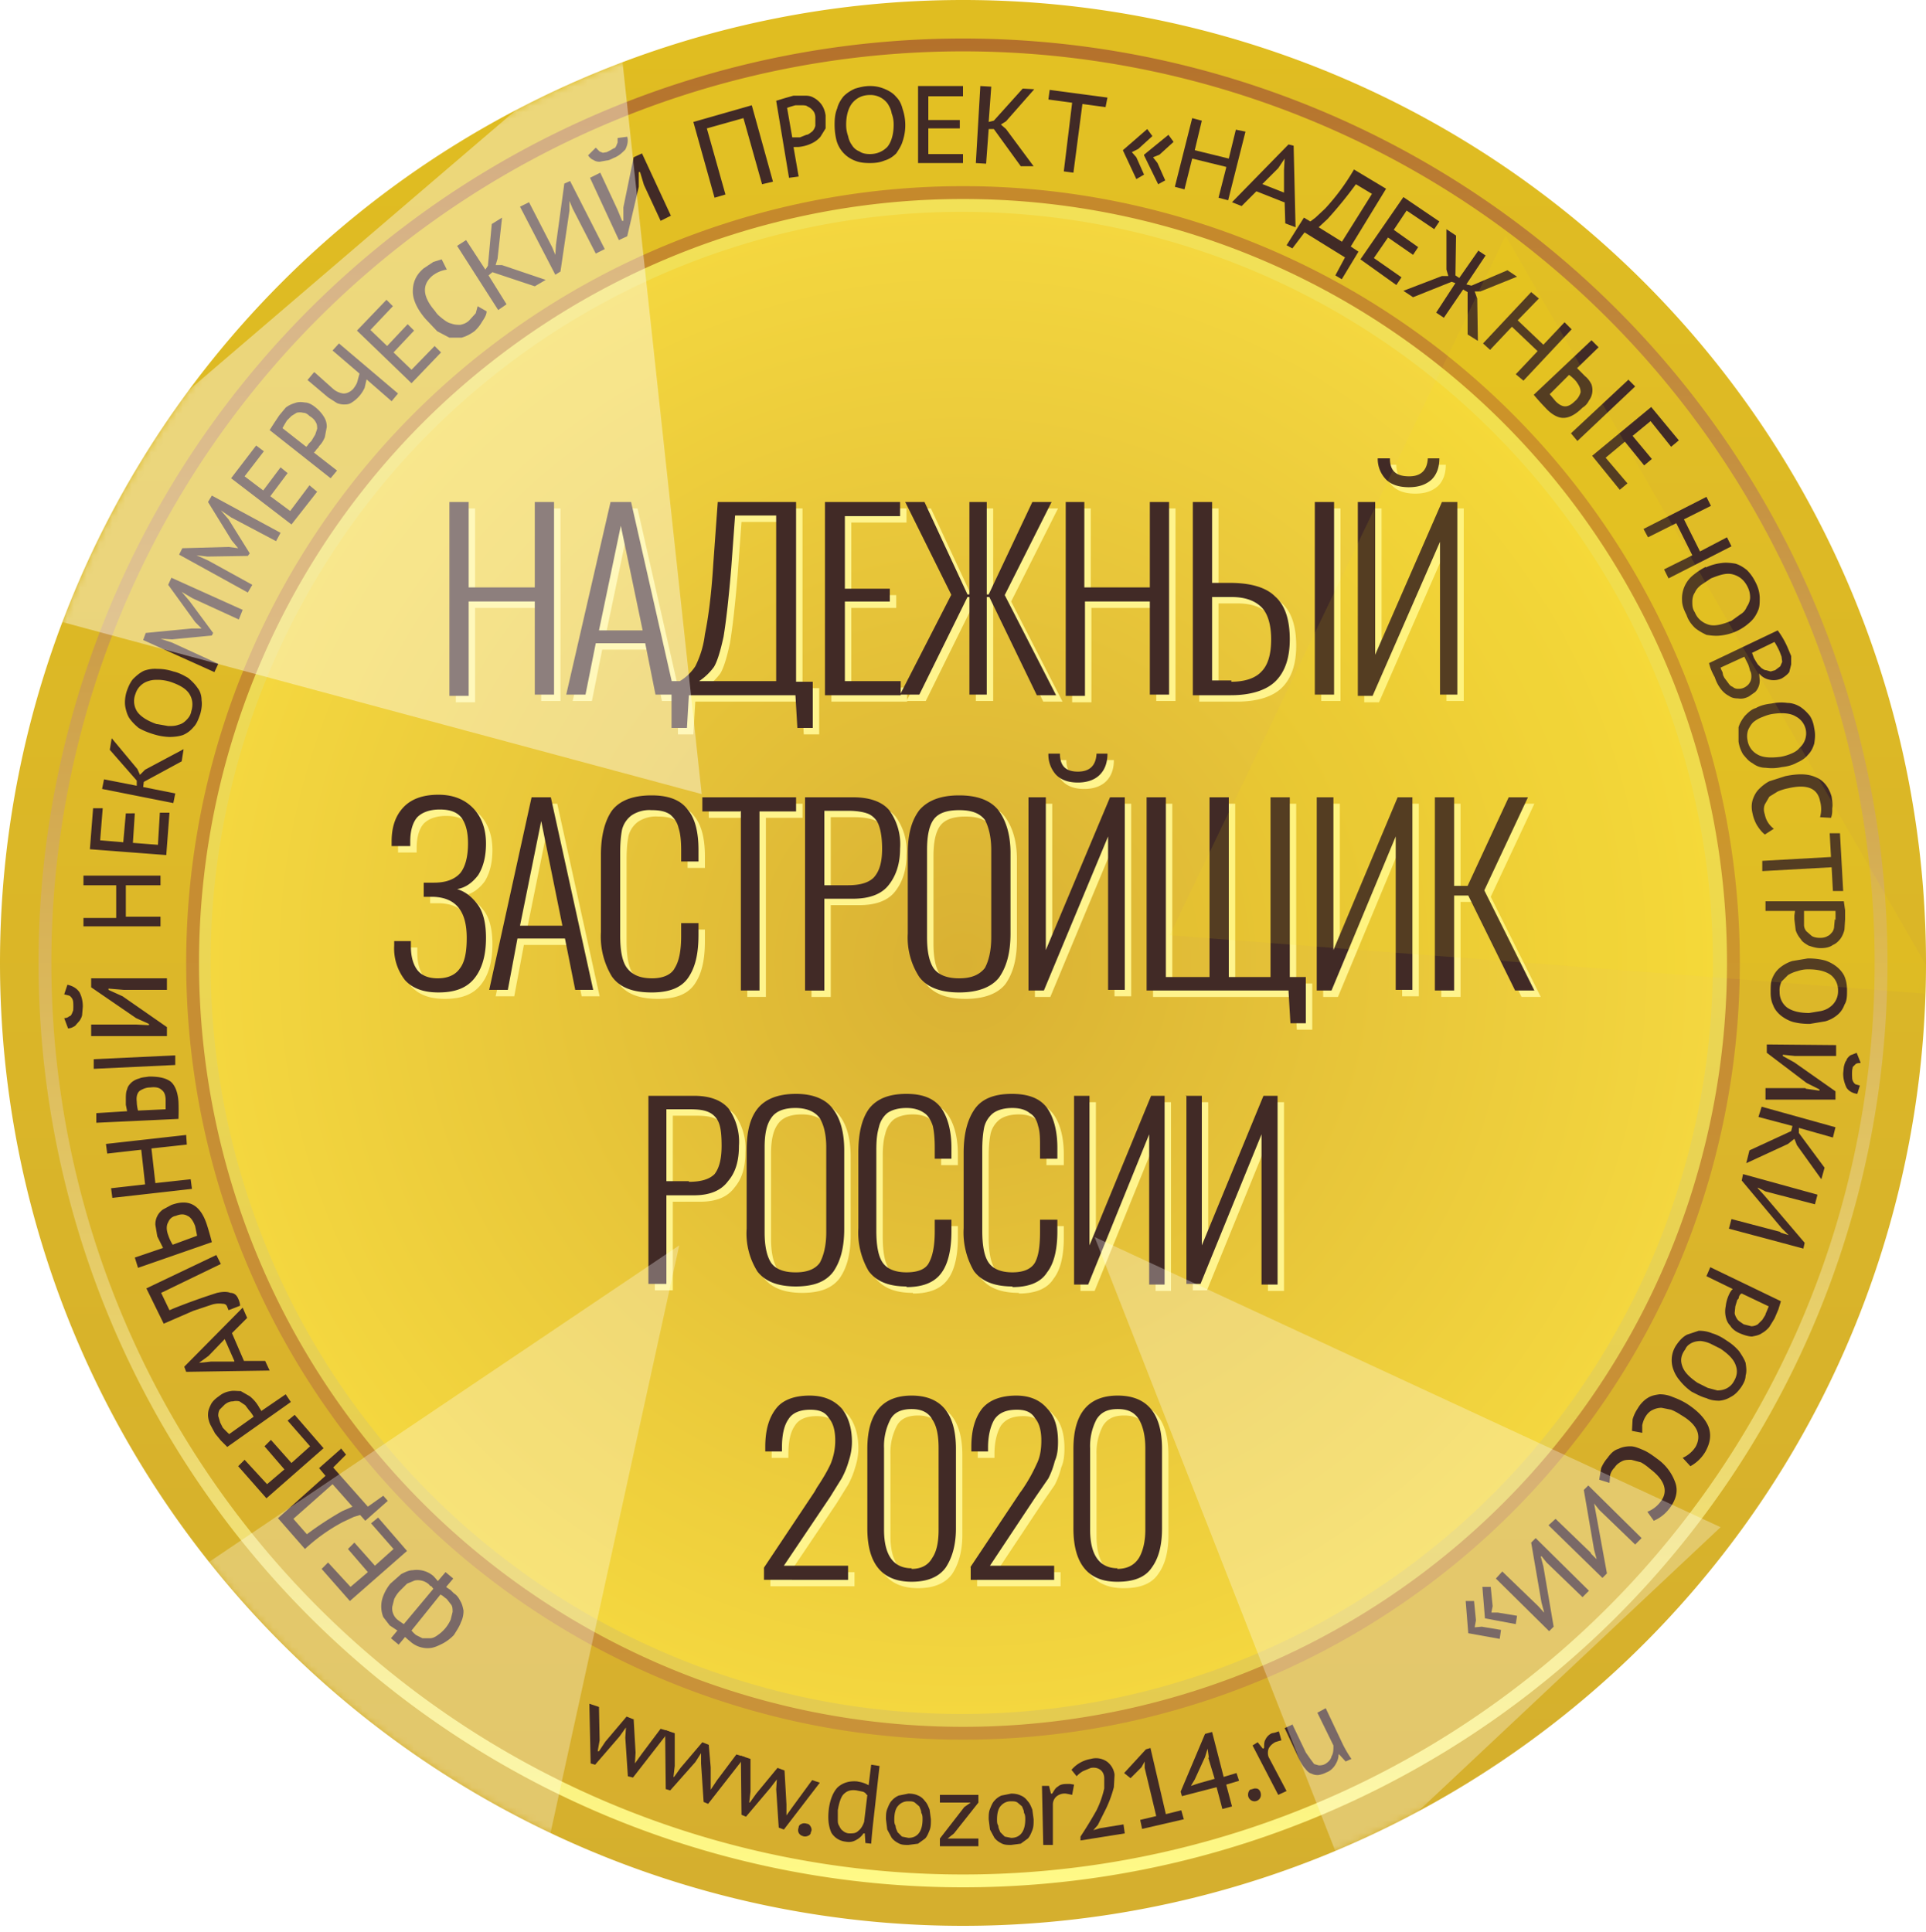
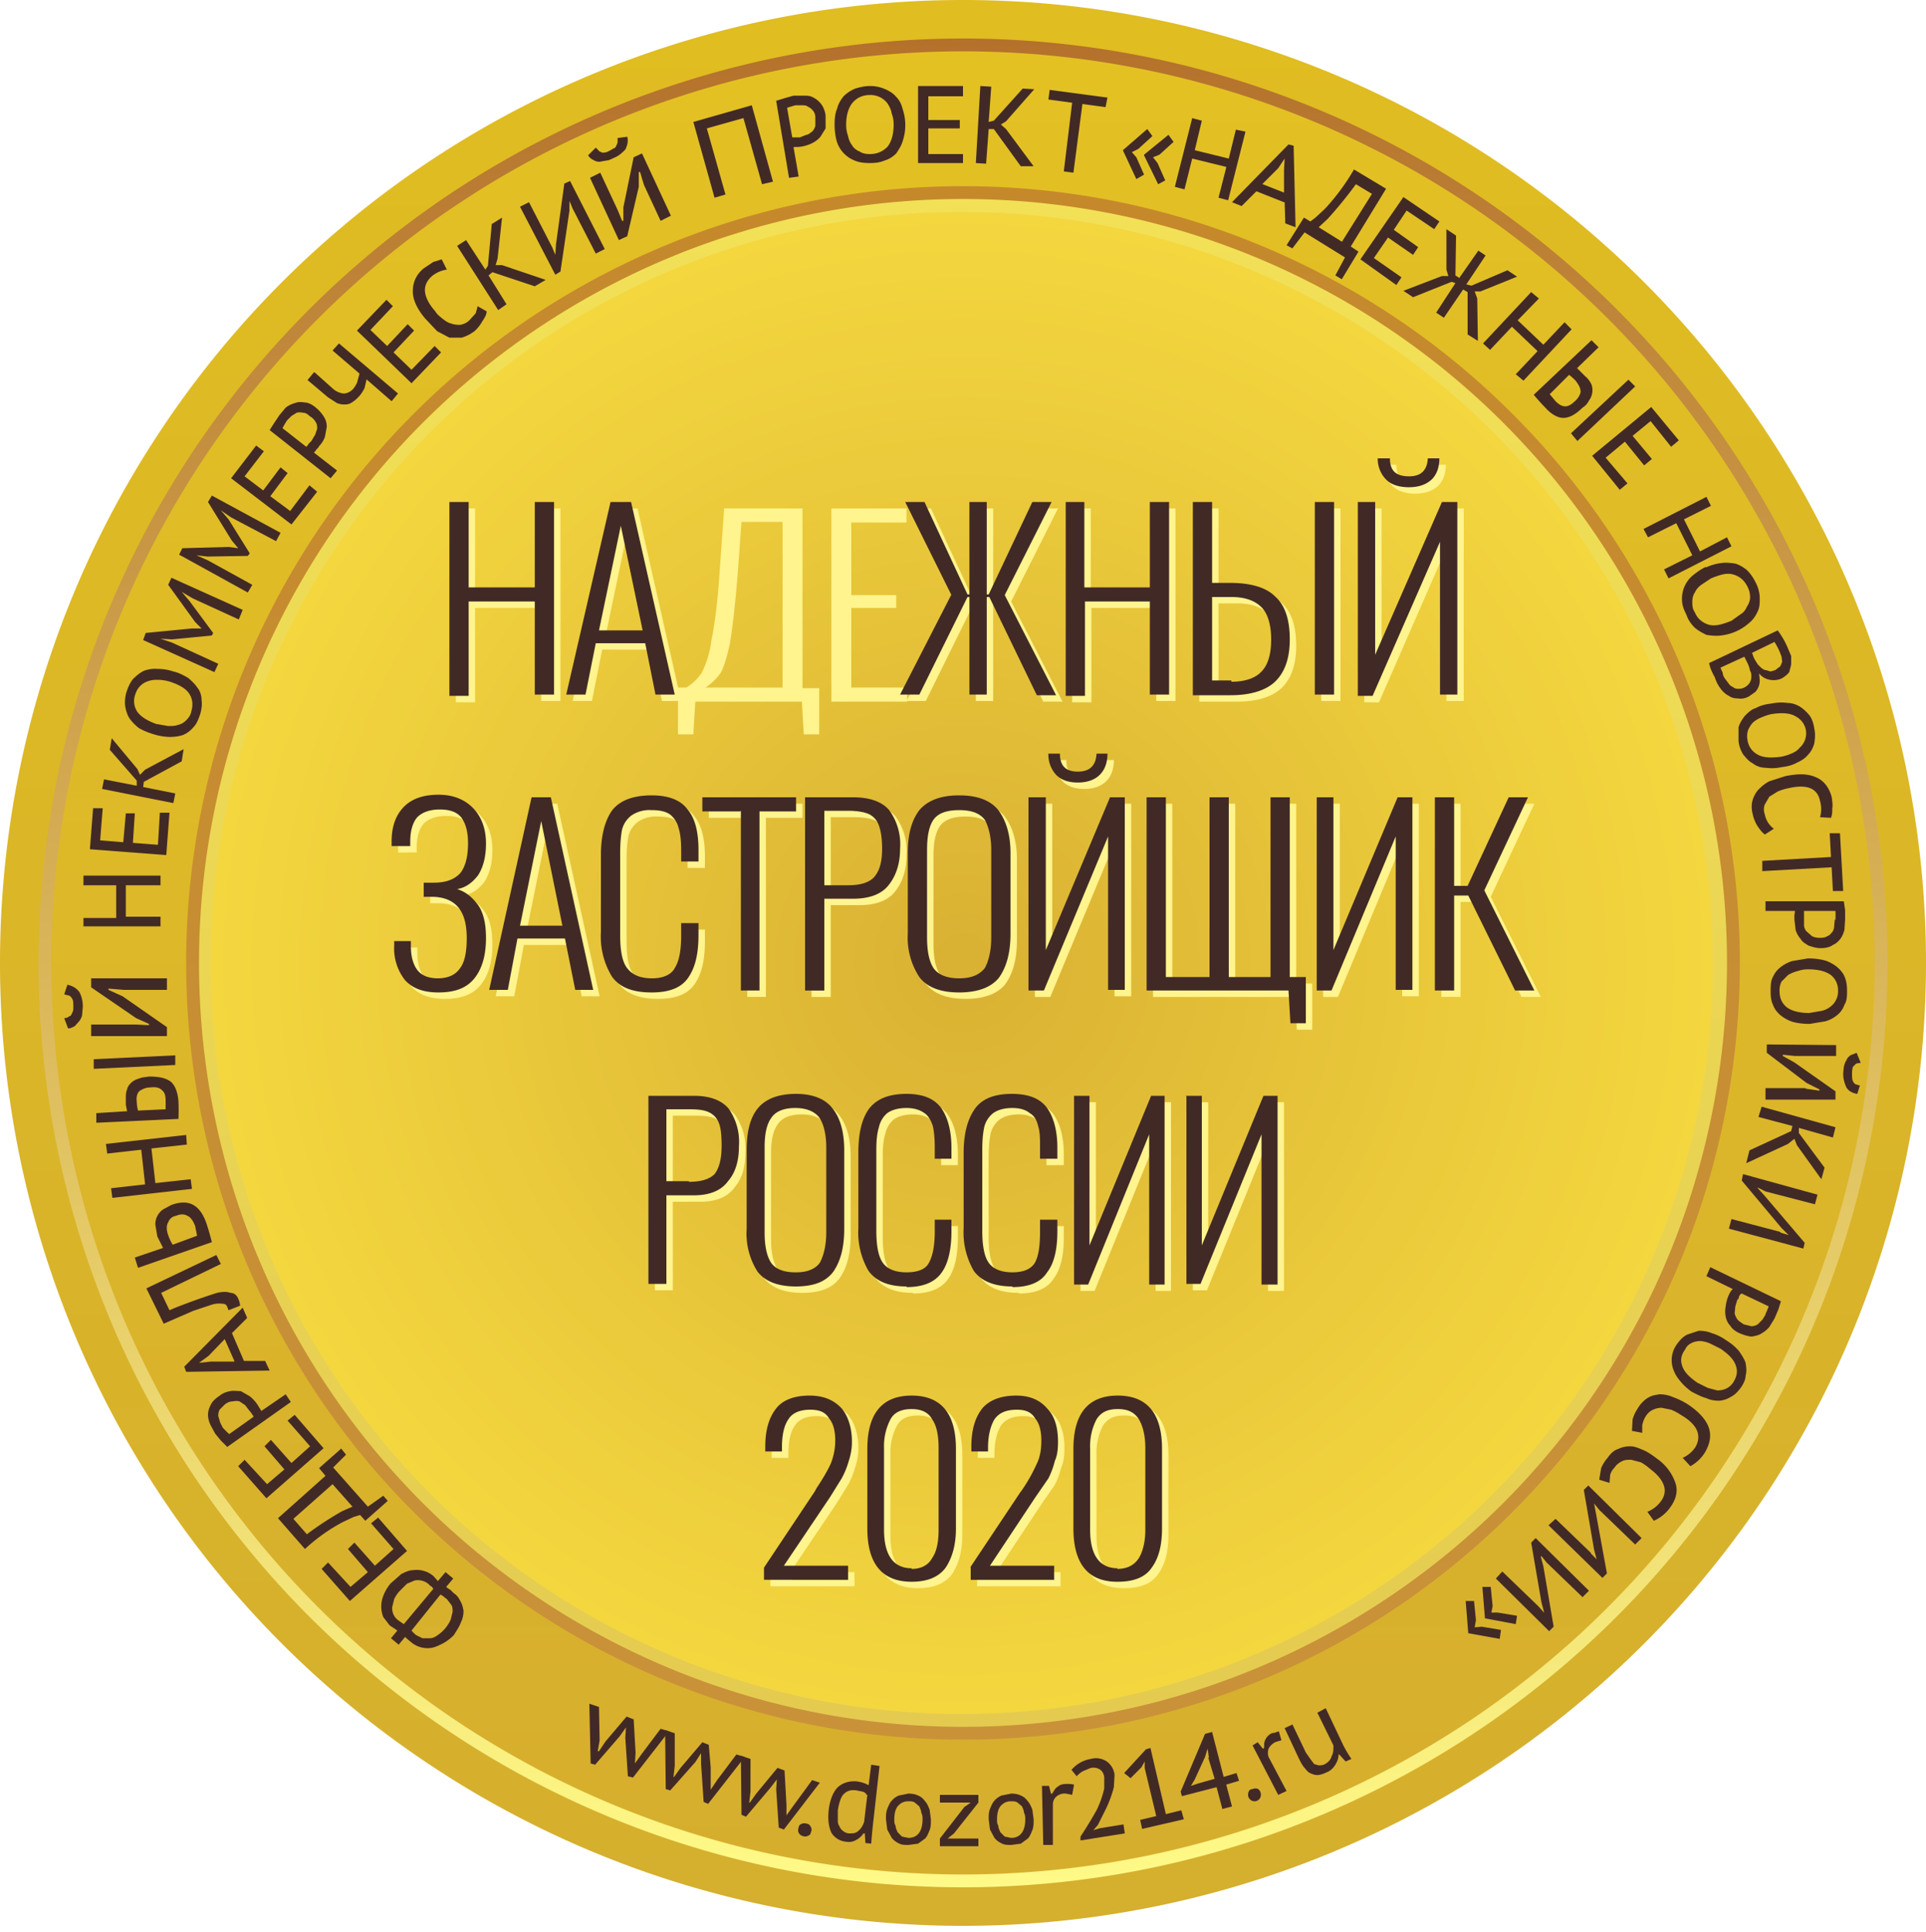
<svg xmlns="http://www.w3.org/2000/svg" viewBox="0 0 300 301" fill="none">
  <path d="M300 150a150 150 0 11-300 0 150 150 0 01300 0z" fill="url(#paint0_linear)" />
  <path d="M294 150a144 144 0 11-288 0 144 144 0 01288 0z" fill="url(#paint1_linear)" />
  <path d="M292 150a142 142 0 11-284 0 142 142 0 01284 0z" fill="url(#paint2_linear)" />
  <path d="M271 150a121 121 0 11-242 0 121 121 0 01242 0z" fill="url(#paint3_linear)" />
  <path d="M269 150a119 119 0 11-238 0 119 119 0 01238 0z" fill="url(#paint4_linear)" />
  <path d="M266.8 150a117 117 0 11-234 0 117 117 0 01234 0z" fill="url(#paint5_radial)" />
  <path d="M71 79.2h3v13.3h10.3V79.2h3v30h-3V94.7H74v14.7H71V79.2zM96 79.2h3.3l6.8 30h-3l-1.6-8h-7.7l-1.6 8h-3l6.9-30zm5.1 20l-3.4-16.3-3.4 16.3h6.8z" fill="#FFF48D" />
  <path d="M105.6 107.1h1.3c1-.6 1.8-1.4 2.4-2.3a15 15 0 001.5-5c.5-2.4 1-6 1.3-10.9l.7-9.7H125v28h2.6v7.2h-2.4l-.3-5.1h-16.6l-.3 5.1h-2.4v-7.3zm16.3 0V81.3h-6.4l-.6 8.2c-.4 4.8-.8 8.3-1.2 10.7-.5 2.3-1 3.9-1.5 4.7a9 9 0 01-2.3 2.2h12zM129.5 79.2h11.7v2.2h-8.6v11.3h7v2h-7v12.4h8.7v2.2h-11.8V79.2z" fill="#FFF48D" />
  <path d="M149.2 93.7L142 79.2h3l6.7 14.4h.3V79.2h2.7v14.4h.3l6.8-14.4h3l-7.3 14.5 8 15.6h-3L155.1 94h-.4v15.2H152V94h-.3l-7.5 15.2h-3l8-15.6zM166.9 79.2h3v13.3h10.2V79.2h3v30h-3V94.7H170v14.7h-3V79.2zM186.8 79.2h3v12.6h2.8c3.2 0 5.6.7 7 2.1 1.6 1.4 2.3 3.7 2.3 6.7 0 2.8-.7 5-2.2 6.5-1.4 1.4-3.8 2.2-7 2.2h-5.9V79.2zm19 0h3v30h-3v-30zm-13 28c2.2 0 3.8-.6 4.7-1.6 1-1 1.5-2.7 1.5-5 0-2.2-.5-4-1.5-5S195 94 192.8 94h-3V107h3zM212.5 79.2h2.7V103l10.4-23.8h2.4v30h-2.7V85.4l-10.5 24h-2.3V79.2zm8-2.3c-1.6 0-2.8-.4-3.6-1.2a4.6 4.6 0 01-1.3-3.3h1.9c0 2 1 2.8 3 2.8 1.8 0 2.8-.9 2.9-2.8h1.8c0 1.4-.4 2.5-1.2 3.3-.9.8-2 1.2-3.6 1.2zM69.3 155.6c-2.3 0-4-.6-5.2-1.9a8 8 0 01-1.7-5.4v-.7H65v.8c0 1.7.4 2.9 1 3.7.7.9 1.8 1.3 3.2 1.3 1.5 0 2.7-.5 3.4-1.5.8-1 1.1-2.6 1.1-4.8 0-4.2-1.7-6.3-5.3-6.4H67v-2.2h1.6c2 0 3.3-.6 4.1-1.5.8-1 1.2-2.6 1.2-4.6 0-1.7-.3-3-1-4-.7-.9-1.8-1.3-3.4-1.3-1.5 0-2.7.4-3.5 1.2-.7.8-1.1 2.1-1.1 3.8v.7H62v-.7c0-2.3.6-4 1.8-5.3 1.2-1.3 3-2 5.5-2 2.4 0 4.2.8 5.5 2.2 1.2 1.3 1.9 3.1 1.9 5.4 0 2-.4 3.6-1.2 4.9-.9 1.2-2 2-3.3 2.2 1.3.4 2.3 1.2 3.2 2.4.9 1.2 1.3 3 1.3 5.2 0 2.7-.6 4.8-1.8 6.3-1.2 1.5-3 2.2-5.6 2.2zM83.8 125.2h3l6.6 30h-2.8l-1.6-8h-7.4l-1.5 8h-2.9l6.6-30zm4.8 20l-3.3-16.3-3.3 16.3h6.6zM102.5 155.6c-3 0-5-.8-6.2-2.5a12 12 0 01-1.7-6.9v-12c0-3 .6-5.3 1.7-6.9 1.2-1.6 3.3-2.4 6.2-2.4 2.6 0 4.5.7 5.6 2.2 1.2 1.4 1.7 3.6 1.7 6.3v1.8h-2.7v-1.7c0-1.4-.1-2.6-.4-3.5-.2-.9-.7-1.6-1.3-2.1-.7-.5-1.6-.7-2.9-.7a5 5 0 00-3.1.8 4 4 0 00-1.5 2.2c-.2 1-.3 2.2-.3 3.7v12.8c0 2.3.3 4 1 5 .8 1.1 2 1.7 4 1.7 1.7 0 3-.6 3.5-1.6.7-1.1 1-2.8 1-5v-2h2.7v1.8c0 3-.5 5.1-1.6 6.7-1.1 1.6-3 2.3-5.7 2.3zM116.3 127.4h-5.9v-2.2H125v2.2h-5.7v27.9h-2.9v-28zM126.4 125.2h7.5c2.6 0 4.5.7 5.6 2a9 9 0 011.7 6c0 2.3-.6 4.2-1.8 5.7-1.1 1.4-3 2.1-5.5 2.1h-4.5v14.3h-3v-30.1zm6.7 13.7c1.9 0 3.2-.4 4-1.2.9-1 1.3-2.4 1.3-4.5 0-1.6-.2-2.8-.5-3.6a3 3 0 00-1.6-1.8c-.7-.3-1.8-.5-3.2-.5h-3.7v11.6h3.7zM150.4 155.6c-2.9 0-5-.8-6.2-2.4a11.2 11.2 0 01-1.8-6.8v-12.5c0-3 .6-5.1 1.8-6.7 1.3-1.5 3.3-2.3 6.2-2.3 2.9 0 4.9.8 6.1 2.3 1.2 1.6 1.9 3.8 1.9 6.7v12.5c0 3-.6 5.2-1.8 6.9-1.2 1.5-3.3 2.3-6.2 2.3zm0-2.2c2 0 3.2-.6 4-1.6.6-1.1 1-2.7 1-4.8v-13.6c0-2-.4-3.6-1-4.7-.8-1-2-1.5-4-1.5s-3.3.5-4 1.5c-.7 1-1 2.6-1 4.7V147c0 2.1.3 3.7 1 4.8.7 1 2 1.6 4 1.6zM161.2 125.2h2.7V149l10-23.8h2.3v30h-2.6v-23.9l-10 24h-2.4v-30.1zm7.7-2.3c-1.5 0-2.6-.4-3.4-1.2a4.7 4.7 0 01-1.2-3.3h1.8c0 2 1 2.8 2.8 2.8 1.8 0 2.8-.9 2.9-2.8h1.7c0 1.4-.4 2.5-1.2 3.3-.8.8-2 1.2-3.4 1.2zM201.8 155.3h-22.2v-30.1h3v28h6.8v-28h3v28h6.5v-28h3v28h2.5v7.2H202l-.3-5.1zM206.1 125.2h2.6V149l10-23.8h2.3v30h-2.6v-23.9l-10 24h-2.3v-30.1zM224.5 125.2h3V139h2.1l6.4-13.8h3l-6.8 14.5 7.8 15.6h-3l-7.3-14.8h-2.2v14.8h-3v-30.1zM102 171.7h7.1c2.5 0 4.3.7 5.4 2a9 9 0 011.6 5.8c0 2.3-.5 4.1-1.7 5.5-1.1 1.5-2.9 2.2-5.3 2.2h-4.3V201H102v-29.4zm6.3 13.4c1.9 0 3.2-.4 4-1.2.7-.9 1.1-2.3 1.1-4.4 0-1.5-.1-2.7-.4-3.5a3 3 0 00-1.5-1.7c-.8-.4-1.8-.5-3.1-.5h-3.6V185h3.5zM125 201.4c-2.9 0-4.8-.8-6-2.3a11.1 11.1 0 01-1.7-6.7v-12.2c0-2.8.5-5 1.7-6.5s3.2-2.3 6-2.3c2.6 0 4.6.8 5.7 2.3 1.2 1.5 1.8 3.7 1.8 6.5v12.2c0 3-.6 5.1-1.7 6.7-1.2 1.6-3.1 2.3-5.9 2.3zm0-2.2c1.7 0 3-.5 3.7-1.5.6-1.1 1-2.7 1-4.7v-13.3c0-2-.4-3.5-1-4.5-.7-1-2-1.6-3.8-1.6-1.8 0-3.1.5-3.8 1.6-.7 1-1 2.5-1 4.5V193c0 2 .3 3.6 1 4.7.7 1 2 1.5 3.8 1.5zM142.2 201.4c-2.8 0-4.7-.8-5.9-2.4a11.9 11.9 0 01-1.6-6.7v-11.7c0-3 .5-5.2 1.6-6.8 1.2-1.6 3.1-2.4 5.9-2.4 2.5 0 4.3.7 5.4 2.2 1 1.4 1.6 3.5 1.6 6.2v1.7h-2.6v-1.7c0-1.4-.1-2.5-.3-3.4-.3-.9-.7-1.6-1.3-2-.7-.5-1.6-.8-2.8-.8-1.3 0-2.3.3-3 .8a4 4 0 00-1.3 2.2c-.3 1-.4 2.1-.4 3.6v12.5c0 2.3.3 4 1 5s2 1.5 3.7 1.5c1.8 0 3-.5 3.5-1.5.6-1.1.9-2.7.9-4.9V191h2.6v1.8c0 2.8-.5 5-1.5 6.4-1.1 1.6-3 2.3-5.5 2.3zM158.7 201.4c-2.8 0-4.8-.8-6-2.4a11.9 11.9 0 01-1.6-6.7v-11.7c0-3 .6-5.2 1.7-6.8 1.1-1.6 3-2.4 5.8-2.4 2.6 0 4.4.7 5.5 2.2 1 1.4 1.6 3.5 1.6 6.2v1.7H163v-1.7c0-1.4 0-2.5-.3-3.4-.2-.9-.6-1.6-1.3-2-.6-.5-1.5-.8-2.7-.8-1.3 0-2.3.3-3 .8a4 4 0 00-1.4 2.2c-.2 1-.3 2.1-.3 3.6v12.5c0 2.3.3 4 1 5s2 1.5 3.7 1.5c1.7 0 2.9-.5 3.5-1.5.6-1.1.8-2.7.8-4.9V191h2.7v1.8c0 2.8-.5 5-1.6 6.4-1 1.6-2.9 2.3-5.4 2.3zM168.2 171.7h2.5V195l9.6-23.3h2.1v29.4H180v-23.4l-9.5 23.4h-2.2v-29.4zM185.7 171.7h2.5V195l9.6-23.3h2.2v29.4h-2.5v-23.4L188 201h-2.2v-29.4zM120 245.2l7.8-11.7a9.2 9.2 0 00.4-.7c1-1.5 1.7-2.7 2.2-3.8.4-1 .7-2.2.7-3.6 0-1.5-.3-2.7-1-3.5-.6-1-1.6-1.3-2.9-1.3-1.6 0-2.8.5-3.4 1.5-.7 1-1 2.5-1 4.4v.6h-2.6v-.7c0-2.7.6-4.6 1.7-6 1-1.3 2.8-2 5.2-2 2.2 0 3.8.7 5 2 1 1.2 1.6 3 1.6 5.2 0 1.1-.2 2.1-.5 3a13 13 0 01-1.1 2.7l-1.8 2.9-7.2 10.7h10v2.2H120v-2zM143 247.4c-4.6 0-6.9-2.8-6.9-8.3v-12.4c0-5.5 2.3-8.3 6.9-8.3 4.6 0 6.9 2.8 6.9 8.3v12.4c0 2.6-.6 4.6-1.6 6.1-1.1 1.5-2.9 2.2-5.3 2.2zm0-2c1.5 0 2.6-.6 3.2-1.7.7-1 1-2.5 1-4.4v-12.7c0-2-.3-3.5-1-4.5-.6-1.1-1.7-1.6-3.2-1.6-1.6 0-2.7.5-3.3 1.6a9 9 0 00-1 4.5v12.7c0 4 1.5 6 4.3 6zM152.1 245.2l7.8-11.7a9.2 9.2 0 00.5-.7c1-1.5 1.6-2.7 2.1-3.8.5-1 .7-2.2.7-3.6 0-1.5-.3-2.7-1-3.5-.6-1-1.6-1.3-2.8-1.3-1.7 0-2.8.5-3.5 1.5-.6 1-1 2.5-1 4.4v.6h-2.6v-.7c0-2.7.6-4.6 1.7-6 1.1-1.3 2.9-2 5.3-2 2.1 0 3.7.7 4.8 2 1.2 1.2 1.7 3 1.7 5.2 0 1.1-.1 2.1-.5 3a13 13 0 01-1 2.7l-2 2.9-7.1 10.7h10v2.2h-13v-2zM175 247.4c-4.5 0-6.8-2.8-6.8-8.3v-12.4c0-5.5 2.3-8.3 6.9-8.3 4.6 0 6.9 2.8 6.9 8.3v12.4c0 2.6-.5 4.6-1.6 6.1-1 1.5-2.8 2.2-5.3 2.2zm0-2c1.6 0 2.7-.6 3.4-1.7.6-1 1-2.5 1-4.4v-12.7c0-2-.4-3.5-1-4.5-.7-1.1-1.7-1.6-3.3-1.6-1.6 0-2.6.5-3.3 1.6a9 9 0 00-1 4.5v12.7c0 4 1.5 6 4.3 6z" fill="#FFF48D" />
  <path d="M70 78.2h3v13.3h10.3V78.2h3v30h-3V93.7H73v14.7H70V78.2zM95 78.2h3.3l6.8 30h-3l-1.6-8h-7.7l-1.6 8h-3l6.9-30zm5.1 20l-3.4-16.3-3.4 16.3h6.8z" fill="#412A26" />
-   <path d="M104.6 106.1h1.3c1-.6 1.8-1.4 2.4-2.3a15 15 0 001.5-5c.5-2.4 1-6 1.3-10.9l.7-9.7H124v28h2.6v7.2h-2.4l-.3-5.1h-16.6l-.3 5.1h-2.4v-7.3zm16.3 0V80.3h-6.4l-.6 8.2c-.4 4.8-.8 8.3-1.2 10.7-.5 2.3-1 3.9-1.5 4.7a9 9 0 01-2.3 2.2h12zM128.5 78.2h11.7v2.2h-8.6v11.3h7v2h-7v12.4h8.7v2.2h-11.8V78.2z" fill="#412A26" />
  <path d="M148.2 92.7L141 78.2h3l6.7 14.4h.3V78.2h2.7v14.4h.3l6.8-14.4h3l-7.3 14.5 8 15.6h-3L154.1 93h-.4v15.2H151V93h-.3l-7.5 15.2h-3l8-15.6zM165.9 78.2h3v13.3h10.2V78.2h3v30h-3V93.7H169v14.7h-3V78.2zM185.8 78.2h3v12.6h2.8c3.2 0 5.6.7 7 2.1 1.6 1.4 2.3 3.7 2.3 6.7 0 2.8-.7 5-2.2 6.5-1.4 1.4-3.8 2.2-7 2.2h-5.9V78.2zm19 0h3v30h-3v-30zm-13 28c2.2 0 3.8-.6 4.7-1.6 1-1 1.5-2.7 1.5-5 0-2.2-.5-4-1.5-5S194 93 191.8 93h-3V106h3zM211.5 78.2h2.7V102l10.4-23.8h2.4v30h-2.7V84.4l-10.5 24h-2.3V78.2zm8-2.3c-1.6 0-2.8-.4-3.6-1.2a4.6 4.6 0 01-1.3-3.3h1.9c0 2 1 2.8 3 2.8 1.8 0 2.8-.9 2.9-2.8h1.8c0 1.4-.4 2.5-1.2 3.3-.9.8-2 1.2-3.6 1.2zM68.3 154.6c-2.3 0-4-.6-5.2-1.9a8 8 0 01-1.7-5.4v-.7H64v.8c0 1.7.4 2.9 1 3.7.7.9 1.8 1.3 3.2 1.3 1.5 0 2.7-.5 3.4-1.5.8-1 1.1-2.6 1.1-4.8 0-4.2-1.7-6.3-5.3-6.4H66v-2.2h1.6c2 0 3.3-.6 4.1-1.5.8-1 1.2-2.6 1.2-4.6 0-1.7-.3-3-1-4-.7-.9-1.8-1.3-3.4-1.3-1.5 0-2.7.4-3.5 1.2-.7.8-1.1 2.1-1.1 3.8v.7H61v-.7c0-2.3.6-4 1.8-5.3 1.2-1.3 3-2 5.5-2 2.4 0 4.2.8 5.5 2.2 1.2 1.3 1.9 3.1 1.9 5.4 0 2-.4 3.6-1.2 4.9-.9 1.2-2 2-3.3 2.2 1.3.4 2.3 1.2 3.2 2.4.9 1.2 1.3 3 1.3 5.2 0 2.7-.6 4.8-1.8 6.3-1.2 1.5-3 2.2-5.6 2.2zM82.8 124.2h3l6.6 30h-2.8l-1.6-8h-7.4l-1.5 8h-2.9l6.6-30zm4.8 20l-3.3-16.3-3.3 16.3h6.6zM101.5 154.6c-3 0-5-.8-6.2-2.5a12 12 0 01-1.7-6.9v-12c0-3 .6-5.3 1.7-6.9 1.2-1.6 3.3-2.4 6.2-2.4 2.6 0 4.5.7 5.6 2.2 1.2 1.4 1.7 3.6 1.7 6.3v1.8h-2.7v-1.7c0-1.4-.1-2.6-.4-3.5-.2-.9-.7-1.6-1.3-2.1-.7-.5-1.6-.7-2.9-.7a5 5 0 00-3.1.8 4 4 0 00-1.5 2.2c-.2 1-.3 2.2-.3 3.7v12.8c0 2.3.3 4 1 5 .8 1.1 2 1.7 4 1.7 1.7 0 3-.6 3.5-1.6.7-1.1 1-2.8 1-5v-2h2.7v1.8c0 3-.5 5.1-1.6 6.7-1.1 1.6-3 2.3-5.7 2.3zM115.3 126.4h-5.9v-2.2H124v2.2h-5.7v27.9h-2.9v-28zM125.4 124.2h7.5c2.6 0 4.5.7 5.6 2a9 9 0 011.7 6c0 2.3-.6 4.2-1.8 5.7-1.1 1.4-3 2.1-5.5 2.1h-4.5v14.3h-3v-30.1zm6.7 13.7c1.9 0 3.2-.4 4-1.2.9-1 1.3-2.4 1.3-4.5 0-1.6-.2-2.8-.5-3.6a3 3 0 00-1.6-1.8c-.7-.3-1.8-.5-3.2-.5h-3.7v11.6h3.7zM149.4 154.6c-2.9 0-5-.8-6.2-2.4a11.2 11.2 0 01-1.8-6.8v-12.5c0-3 .6-5.1 1.8-6.7 1.3-1.5 3.3-2.3 6.2-2.3 2.9 0 4.9.8 6.1 2.3 1.2 1.6 1.9 3.8 1.9 6.7v12.5c0 3-.6 5.2-1.8 6.9-1.2 1.5-3.3 2.3-6.2 2.3zm0-2.2c2 0 3.2-.6 4-1.6.6-1.1 1-2.7 1-4.8v-13.6c0-2-.4-3.6-1-4.7-.8-1-2-1.5-4-1.5s-3.3.5-4 1.5c-.7 1-1 2.6-1 4.7V146c0 2.1.3 3.7 1 4.8.7 1 2 1.6 4 1.6zM160.2 124.2h2.7V148l10-23.8h2.3v30h-2.6v-23.9l-10 24h-2.4v-30.1zm7.7-2.3c-1.5 0-2.6-.4-3.4-1.2a4.7 4.7 0 01-1.2-3.3h1.8c0 2 1 2.8 2.8 2.8 1.8 0 2.8-.9 2.9-2.8h1.7c0 1.4-.4 2.5-1.2 3.3-.8.8-2 1.2-3.4 1.2zM200.8 154.3h-22.2v-30.1h3v28h6.8v-28h3v28h6.5v-28h3v28h2.5v7.2H201l-.3-5.1zM205.1 124.2h2.6V148l10-23.8h2.3v30h-2.6v-23.9l-10 24h-2.3v-30.1zM223.5 124.2h3V138h2.1l6.4-13.8h3l-6.8 14.5 7.8 15.6h-3l-7.3-14.8h-2.2v14.8h-3v-30.1zM101 170.7h7.1c2.5 0 4.3.7 5.4 2a9 9 0 011.6 5.8c0 2.3-.5 4.1-1.7 5.5-1.1 1.5-2.9 2.2-5.3 2.2h-4.3V200H101v-29.4zm6.3 13.4c1.9 0 3.2-.4 4-1.2.7-.9 1.1-2.3 1.1-4.4 0-1.5-.1-2.7-.4-3.5a3 3 0 00-1.5-1.7c-.8-.4-1.8-.5-3.1-.5h-3.6V184h3.5zM124 200.4c-2.9 0-4.8-.8-6-2.3a11.1 11.1 0 01-1.7-6.7v-12.2c0-2.8.5-5 1.7-6.5s3.2-2.3 6-2.3c2.6 0 4.6.8 5.7 2.3 1.2 1.5 1.8 3.7 1.8 6.5v12.2c0 3-.6 5.1-1.7 6.7-1.2 1.6-3.1 2.3-5.9 2.3zm0-2.2c1.7 0 3-.5 3.7-1.5.6-1.1 1-2.7 1-4.7v-13.3c0-2-.4-3.5-1-4.5-.7-1-2-1.6-3.8-1.6-1.8 0-3.1.5-3.8 1.6-.7 1-1 2.5-1 4.5V192c0 2 .3 3.6 1 4.7.7 1 2 1.5 3.8 1.5zM141.2 200.4c-2.8 0-4.7-.8-5.9-2.4a11.9 11.9 0 01-1.6-6.7v-11.7c0-3 .5-5.2 1.6-6.8 1.2-1.6 3.1-2.4 5.9-2.4 2.5 0 4.3.7 5.4 2.2 1 1.4 1.6 3.5 1.6 6.2v1.7h-2.6v-1.7c0-1.4-.1-2.5-.3-3.4-.3-.9-.7-1.6-1.3-2-.7-.5-1.6-.8-2.8-.8-1.3 0-2.3.3-3 .8a4 4 0 00-1.3 2.2c-.3 1-.4 2.1-.4 3.6v12.5c0 2.3.3 4 1 5s2 1.5 3.7 1.5c1.8 0 3-.5 3.5-1.5.6-1.1.9-2.7.9-4.9V190h2.6v1.8c0 2.8-.5 5-1.5 6.4-1.1 1.6-3 2.3-5.5 2.3zM157.7 200.4c-2.8 0-4.8-.8-6-2.4a11.9 11.9 0 01-1.6-6.7v-11.7c0-3 .6-5.2 1.7-6.8 1.1-1.6 3-2.4 5.8-2.4 2.6 0 4.4.7 5.5 2.2 1 1.4 1.6 3.5 1.6 6.2v1.7H162v-1.7c0-1.4 0-2.5-.3-3.4-.2-.9-.6-1.6-1.3-2-.6-.5-1.5-.8-2.7-.8-1.3 0-2.3.3-3 .8a4 4 0 00-1.4 2.2c-.2 1-.3 2.1-.3 3.6v12.5c0 2.3.3 4 1 5s2 1.5 3.7 1.5c1.7 0 2.9-.5 3.5-1.5.6-1.1.8-2.7.8-4.9V190h2.7v1.8c0 2.8-.5 5-1.6 6.4-1 1.6-2.9 2.3-5.4 2.3zM167.2 170.7h2.5V194l9.6-23.3h2.1v29.4H179v-23.4l-9.5 23.4h-2.2v-29.4zM184.7 170.7h2.5V194l9.6-23.3h2.2v29.4h-2.5v-23.4L187 200h-2.2v-29.4zM119 244.2l7.8-11.7a9.2 9.2 0 00.4-.7c1-1.5 1.7-2.7 2.2-3.8.4-1 .7-2.2.7-3.6 0-1.5-.3-2.7-1-3.5-.6-1-1.6-1.3-2.9-1.3-1.6 0-2.8.5-3.4 1.5-.7 1-1 2.5-1 4.4v.6h-2.6v-.7c0-2.7.6-4.6 1.7-6 1-1.3 2.8-2 5.2-2 2.2 0 3.8.7 5 2 1 1.2 1.6 3 1.6 5.2 0 1.1-.2 2.1-.5 3a13 13 0 01-1.1 2.7l-1.8 2.9-7.2 10.7h10v2.2H119v-2zM142 246.4c-4.6 0-6.9-2.8-6.9-8.3v-12.4c0-5.5 2.3-8.3 6.9-8.3 4.6 0 6.9 2.8 6.9 8.3v12.4c0 2.6-.6 4.6-1.6 6.1-1.1 1.5-2.9 2.2-5.3 2.2zm0-2c1.5 0 2.6-.6 3.2-1.7.7-1 1-2.5 1-4.4v-12.7c0-2-.3-3.5-1-4.5-.6-1.1-1.7-1.6-3.2-1.6-1.6 0-2.7.5-3.3 1.6a9 9 0 00-1 4.5v12.7c0 4 1.5 6 4.3 6zM151.1 244.2l7.8-11.7a9.2 9.2 0 00.5-.7c1-1.5 1.6-2.7 2.1-3.8.5-1 .7-2.2.7-3.6 0-1.5-.3-2.7-1-3.5-.6-1-1.6-1.3-2.8-1.3-1.7 0-2.8.5-3.5 1.5-.6 1-1 2.5-1 4.4v.6h-2.6v-.7c0-2.7.6-4.6 1.7-6 1.1-1.3 2.9-2 5.3-2 2.1 0 3.7.7 4.8 2 1.2 1.2 1.7 3 1.7 5.2 0 1.1-.1 2.1-.5 3a13 13 0 01-1 2.7l-2 2.9-7.1 10.7h10v2.2h-13v-2zM174 246.4c-4.5 0-6.8-2.8-6.8-8.3v-12.4c0-5.5 2.3-8.3 6.9-8.3 4.6 0 6.9 2.8 6.9 8.3v12.4c0 2.6-.5 4.6-1.6 6.1-1 1.5-2.8 2.2-5.3 2.2zm0-2c1.6 0 2.7-.6 3.4-1.7.6-1 1-2.5 1-4.4v-12.7c0-2-.4-3.5-1-4.5-.7-1.1-1.7-1.6-3.3-1.6-1.6 0-2.6.5-3.3 1.6a9 9 0 00-1 4.5v12.7c0 4 1.5 6 4.3 6zM172.3 16.7l-3.7-.5-1.4 10.7-1.5-.2L167 16l-3.7-.5.2-1.5 9 1.2-.3 1.5zM143 13.4h7V15h-5.4v3.7h4.9V20h-4.9v4h5.4v1.4h-7v-12zM120.9 15.7l1.3-.4 1.4-.4h1.6c.5 0 1 0 1.5.3.4.2.8.5 1.2 1 .3.4.6 1 .7 1.8v2l-.8 1.3a4 4 0 01-1.3 1 5.9 5.9 0 01-2.2.6h-.4a3 3 0 01-.3 0l.8 4.6-1.5.2-2-12zm3 .7a17.5 17.5 0 00-1.3.4l.8 4.6H124.6l1-.4c.3 0 .6-.3.9-.5.2-.2.4-.5.5-.9v-1.3c0-.5-.2-.9-.4-1.1a2 2 0 00-.8-.6c-.2-.2-.6-.2-1-.2h-.9zM154.8 20.1h-.8l-.4 5.4-1.6-.1.7-12 1.7.1-.4 5.5.8-.2 4.5-5 1.8.1-4.4 5-.8.5.8.7 4.3 5.8h-2l-4.2-5.8zM130 19.4c0-1 .1-1.8.4-2.5.2-.8.6-1.4 1-1.9.5-.5 1.1-.9 1.8-1.2.7-.2 1.4-.4 2.3-.4 1 0 1.7.2 2.4.5s1.3.7 1.7 1.2c.5.5.8 1.1 1 1.9a7.8 7.8 0 010 5c-.2.7-.6 1.3-1 1.9-.5.5-1.1.9-1.8 1.1-.7.3-1.4.4-2.3.4-1 0-1.7-.1-2.4-.4a4.7 4.7 0 01-2.8-3.1c-.2-.8-.3-1.6-.3-2.5zm1.8 0c0 .7.1 1.2.3 1.8.1.5.3 1 .6 1.4.3.5.7.8 1.2 1 .4.3 1 .4 1.6.4 1.1 0 2-.4 2.7-1.1.6-.7 1-1.9 1-3.5 0-.6-.1-1.2-.3-1.7-.1-.6-.3-1-.6-1.5a3.3 3.3 0 00-2.8-1.4c-1.1 0-2 .4-2.7 1.2-.6.7-1 1.9-1 3.4zM115.8 18.4l-5.7 1.6 2.9 10.3-1.7.5L108 19l9.1-2.6 3.3 11.9-1.7.4-2.9-10.3zM89.2 32.5l-.5-1.2v1.5l-1.4 9.5-.8.5L81 32.2l1.4-.7 3.6 7 .5 1.2.1-1.6 1.3-9.5.9-.4 5.4 10.6-1.4.7-3.6-7zM100.3 28.8l-.6-2h-.2v2.3l-1.8 7.7-1.3.6-4.5-9.7 1.6-.8 2.7 5.8.7 1.7h.2v-2.1l1.6-7.8 1.3-.6 4.5 9.7-1.6.8-2.6-5.6zM92.8 23l.6.6.5.2.6-.1a10 10 0 001.1-.6c.2 0 .3-.2.4-.4l.2-.5v-.7l1.5-.2c.2.7 0 1.4-.3 2-.5.5-1 1-1.8 1.3-.4.2-.8.4-1.1.4l-1.1.2c-.4 0-.7-.1-1-.3-.3-.1-.6-.4-.8-.7l1.2-1.2zM76.7 42.4l-.6.5 2.8 4.5-1.3.9-6.4-10 1.4-.9 3 4.6.4-.6.6-6.5 1.6-1-.7 6.4-.3 1h1l6.8 2.3-1.7 1-6.6-2.2zM75.8 48.5c0 .5-.3 1-.7 1.6a6 6 0 01-1.2 1.5c-.7.5-1.3.8-2 1H70l-1.9-1-1.8-1.9c-1.3-1.5-2-3-2-4.3 0-1.4.5-2.6 1.7-3.6l1.5-1 1.3-.4.8 1.6a4.7 4.7 0 00-2.3 1c-1.6 1.4-1.5 3.2.5 5.5.3.5.7.8 1.2 1.2.4.3.8.6 1.3.7.5.2 1 .2 1.4.2.5-.1 1-.3 1.4-.7l1-1.1.3-1.1 1.4.8zM49 58l2.8 2.5a3 3 0 001.7.8c.5 0 1-.2 1.5-.7.3-.4.6-.8.7-1.3l.3-1.1-4.2-3.6 1-1.1 9.2 7.8-1 1.2-3.9-3.4-.3 1.3a5.3 5.3 0 01-2 2.3c-.3.2-.6.3-1 .3a3 3 0 01-1.3-.2l-1.4-.9-3.2-2.7 1-1.2zM42 67l.7-1.1.8-1.2 1-1.2a4 4 0 011.4-.7c.5-.2 1-.2 1.6-.1.5 0 1.1.3 1.7.8.6.5 1 1 1.3 1.5.3.5.4 1 .4 1.5l-.3 1.6c-.2.5-.5 1-.9 1.4l-.1.2-.3.3-.2.3-.2.2 3.6 2.8-1 1.2L42 67zm2.7-1.5a17.5 17.5 0 00-.7 1.2l3.7 2.9.2-.2.2-.3.2-.2.2-.2.6-1 .3-.9c0-.3 0-.7-.2-1-.2-.4-.5-.7-1-1-.3-.3-.6-.5-1-.5a2 2 0 00-1 0l-.8.5-.7.7zM30 93.2l-1.7-1 1.2 1.4 3.7 5-.2.4-6.2.6-1.8-.1 1.8.6 7.2 3.3-.6 1.3-11.1-5 .4-1.1 7.2-.7h1.5l-1-1-4.2-5.8.5-1.1 11.1 5-.6 1.5-7.2-3.3zM36 80.6l-1.6-1.1 1.2 1.4 3.3 5.3-.3.4-6.3.1-1.7-.2 1.8.8 6.9 3.8-.7 1.2-10.7-5.9.5-1 7.2-.2 1.5.2-1-1.2-3.7-6 .6-1L43.7 83l-.7 1.3-7-3.7zM24 114.4c-1-.3-1.7-.6-2.4-1-.6-.5-1.1-1-1.5-1.6-.3-.5-.5-1.2-.6-1.8-.1-.7 0-1.5.2-2.2.3-.9.6-1.5 1-2 .6-.6 1.1-1 1.7-1.3a5 5 0 012.1-.3c.8 0 1.6.1 2.5.4.9.2 1.6.6 2.3 1 .6.5 1.1 1 1.5 1.6.4.5.6 1.2.6 1.9.1.6 0 1.4-.2 2.1-.3.9-.6 1.6-1 2-.5.6-1 1-1.7 1.3-.6.2-1.3.3-2.1.3a9 9 0 01-2.4-.4zm.5-1.6l1.7.3c.6 0 1.1 0 1.6-.2.5-.1.9-.4 1.2-.7.4-.4.7-.8.8-1.4.3-1 .2-1.9-.3-2.7-.5-.8-1.5-1.4-3-1.9a7 7 0 00-1.8-.3c-.6 0-1 0-1.6.2a3 3 0 00-2 2 3 3 0 00.3 2.8c.6.8 1.6 1.4 3 1.9zM22.4 121.8l-.1.8 5 1-.3 1.5-11.1-2.2.3-1.5 5.1 1v-.8l-4.2-4.8.3-1.8 4 4.8.4.9.8-.8 6-3.2-.3 1.9-5.9 3.2zM19.6 137.8v5H25v1.5H13V143h5.1v-5.1H13v-1.5h12v1.5h-5.4zM14 132.3l.5-6.4H16l-.4 5 3.6.3.4-4.5H21l-.3 4.6 3.9.3.3-5h1.5l-.5 6.6-11.8-.9zM36 74.5l3.9-5.1 1.2.9-3 3.9 2.9 2.2 2.7-3.6 1.1.9-2.7 3.6 3.1 2.3 3-4 1.2 1-4 5.1-9.4-7.2zM55.6 51.5l4.6-4.8 1 1-3.5 3.7 2.6 2.5 3.2-3.4 1 1-3.2 3.4 2.8 2.7 3.6-3.7 1 1-4.6 4.8-8.5-8.2zM69.6 247.3l.6.4.5.5c.5.3.8.8 1 1.2.3.5.4 1 .5 1.5 0 .6-.1 1.2-.4 1.8-.2.6-.6 1.2-1.1 2A7 7 0 0169 256c-.6.3-1.2.6-1.8.7a4 4 0 01-3.3-1 11.3 11.3 0 01-.8-.7l-1 1.2-1.2-1 1-1.2-.6-.4-.6-.4-1-1.3a4.5 4.5 0 010-3.3 7 7 0 011.1-1.9l1.7-1.5c.6-.3 1.2-.6 1.8-.6a4 4 0 013.2.9 13.3 13.3 0 01.7.8l1.2-1.4 1.2 1-1.1 1.3zm-7.7 5a16.5 16.5 0 001 .7l4.6-5.5-.3-.4c-.2 0-.3-.2-.4-.3a2.6 2.6 0 00-2.2-.6l-1.2.5-1.2 1.2a5 5 0 00-.8 1.2l-.3 1.2a2.3 2.3 0 00.8 2zm7.7-3.2l-.4-.3a2 2 0 00-.6-.4l-4.5 5.6a5 5 0 00.7.7l1 .5H67c.4 0 .8-.2 1.2-.5a5.7 5.7 0 002-2.4l.3-1.2c0-.4 0-.8-.2-1.1l-.7-.9zM19.3 154.2l-2.4-.2v.2l2.2 1L26 160v1.4H14.2v-1.8h7l2 .1v-.2l-2-.9-7-4.8v-1.4H26v1.8h-6.7zm-9.3 4.4c.3 0 .6-.1.8-.3.2 0 .3-.2.4-.4l.2-.5a9.2 9.2 0 000-1.3 1.3 1.3 0 00-.6-1l-.8-.2.5-1.5c.9.2 1.5.6 1.9 1.2.3.6.5 1.3.5 2.2l-.1 1.2c0 .3-.2.7-.4 1l-.7.8c-.3.2-.7.4-1.1.4l-.6-1.6zM23.6 179l.6 5.3 5.5-.6.2 1.5-12.4 1.4-.2-1.5 5.3-.6-.6-5.4-5.3.6-.2-1.5 12.5-1.4.1 1.5-5.5.6zM25.8 172.8v-1.4c0-.8-.2-1.3-.6-1.6-.4-.4-1-.5-1.8-.4-.6 0-1.1.2-1.6.5-.4.3-.6.9-.5 1.7a6 6 0 00.2 1.4l4.3-.2zm-6 .3l-.2-1v-.8c0-.6 0-1.2.2-1.6.1-.5.4-.8.7-1.1a3 3 0 011.2-.6c.4-.2 1-.2 1.5-.3 1.5 0 2.6.2 3.4.8.7.6 1.1 1.7 1.2 3.1a36 36 0 010 2.7l-12.8.6v-1.5l4.8-.3zm-5.2-6.6V165l12.7-.6v1.5l-12.7.6zM36.1 207.6L38 212h3.3l.7 1.5-13 .2-.3-.8 9.1-9.2.7 1.6-2.4 2.4zm.4 4.4l-1.5-3.4-2.5 2.6-1.5 1.1 1.9-.2h3.6zM25.1 201.4l1.3 2.7.7-.3a97.1 97.1 0 016.7-2.4c.9-.2 1.6-.2 2.1 0 .6 0 1 .4 1.2.9a3 3 0 01.3 1.1l-1.8.7-.2-.5c-.1-.3-.3-.5-.7-.5a4 4 0 00-1.6.1l-3 1-4.6 2-2.7-5.5 10.9-5.2.7 1.4-9.3 4.5zM30.7 192.5l-.3-1.5c-.3-.8-.7-1.4-1.2-1.6-.5-.3-1.1-.3-1.8 0-.6.1-1 .5-1.2 1-.3.5-.3 1.2 0 2a6.9 6.9 0 00.7 1.5l3.8-1.4zm-5.3 1.9l-.5-1-.4-.8-.3-1.8a2.8 2.8 0 011.2-2.4l1.3-.7c1.4-.5 2.5-.5 3.4 0 .9.5 1.6 1.5 2.1 3a42.5 42.5 0 01.8 2.8l-11.5 4-.5-1.6 4.4-1.5zM35.4 225.4l-1-1-.9-1.1-.7-1.3a4 4 0 01-.4-1.5c0-.6.1-1 .4-1.6.2-.5.7-1 1.3-1.4.6-.5 1.2-.7 1.8-.8.5-.1 1 0 1.6 0l1.4.8a5.9 5.9 0 011.5 1.8l.2.3.1.2 3.8-2.6.8 1.2-9.9 7zm-.7-3a17.3 17.3 0 001 1l3.8-2.7-.1-.2-.2-.3a4 4 0 00-.4-.5l-.6-.8-.9-.6a2 2 0 00-1 0c-.4 0-.8.1-1.3.5l-.8.8a2 2 0 00-.2 1l.3 1 .4.8zM53.1 225.6l.8 1-2 2 5.4 6.1 2.4-1.7.7.8-3.5 3.1-.8-.9-1 .3-1.7.8a27.7 27.7 0 00-5.9 4.2l-4.2-4.8 7.4-6.6-1-1.2 3.4-3zm-1.3 5.6l-6.1 5.4 2.1 2.4a51.7 51.7 0 015.5-3.6l1.6-.7-3.1-3.5zM54.5 249.4l-4.4-5 1-1 3.5 3.8 2.7-2.3-3.1-3.6 1-1 3.2 3.6 2.9-2.6-3.5-4 1.1-.9 4.5 5.2-8.9 7.8zM41.5 233.4l-4.4-5 1-1 3.5 3.8 2.7-2.3-3.1-3.6 1-1 3.2 3.6 2.9-2.6-3.5-4 1.1-.9 4.5 5.2-8.9 7.8zM201.3 268.6l2.1 4.4.7 1 .6.8.7.2c.3 0 .6 0 1-.2.5-.3.9-.7 1-1.2.3-.5.3-1 .3-1.7l-2.5-5.1 1.3-.7 2.7 5.7a18.8 18.8 0 001.3 2.2l-.9.4-1-1.1h-.1c0 .6-.2 1.1-.5 1.6s-.8 1-1.4 1.2a4 4 0 01-1.2.4 2 2 0 01-1.1-.2c-.4-.1-.7-.4-1-.8-.4-.4-.7-1-1-1.6l-2.2-4.7 1.3-.6zM194.4 279.6c0-.3.1-.6.3-.8l.7-.2c.3 0 .5 0 .7.2.2.2.3.5.3.8a1 1 0 01-1 1 1 1 0 01-.7-.3 1 1 0 01-.3-.7zM199.6 271.1a13 13 0 00-1 .3c-.5.3-.8.6-1 1a2 2 0 000 1.3l2.8 5.3-1.3.6-4-7.7.8-.5.8 1 .2-.1c0-.5 0-1 .2-1.3a2 2 0 011-1l.5-.1.6-.2.4 1.4zM193 277.4l-2 .6.9 3.4-1.5.4-.9-3.4-5.4 1.4-.2-.7 3.8-9 1.1-.3 1.8 7 2-.6.4 1.2zm-4.7-3.6l-.2-1.4-.4 1.3-1.6 3.5-.6 1 1.2-.4 2.5-.7-1-3.3zM177.6 283.5l2.5-.6-1.8-7.5v-1l-.5.9-1.7 1.7-1-.8 3.4-3.7.7-.2 2.4 10.3 2.4-.6.4 1.4-6.5 1.5-.3-1.4zM98.7 267.8l.2 3.5.1 1.7-.1 1.7 1-1.4 3-4 1.3.4-5.6 7.2-.8-.2-.4-6 .1-1.6-1 1.4-3.8 4.4-.7-.2-.2-9.3 1.5.5.1 5.2-.3 1.7h.2l1-1.5 3.3-3.9 1 .4z" fill="#412A26" />
  <path d="M110.4 271.8l.3 3.5v3.5l1-1.5 3-4 1.3.4-5.7 7.3-.7-.3-.4-6v-1.6l-.9 1.4-3.9 4.4-.7-.2-.1-9.2 1.5.5v5.1l-.2 1.7h.1l1-1.4 3.4-4 1 .4z" fill="#412A26" />
  <path d="M122.2 275.8l.2 3.5.1 1.8v1.7l1-1.4 3-4.1 1.2.4-5.6 7.3-.8-.3-.4-6v.1l.1-1.6-1 1.3-3.8 4.5-.7-.3-.1-9.2 1.5.5v5.1l-.2 1.7h.1l1-1.4 3.3-4 1.1.4zM124.4 284.7c0-.3.2-.5.5-.6.2-.1.5-.1.8 0 .3 0 .5.3.6.5.1.2.2.5 0 .8 0 .3-.2.5-.5.6a1 1 0 01-.8 0 1 1 0 01-.6-.5 1 1 0 010-.8zM136 284a87.3 87.3 0 00-.3 3.2l-.9-.1-.1-1.5h-.2a3 3 0 01-1.1 1c-.5.3-1 .4-1.6.3-1-.1-1.8-.6-2.3-1.4-.4-.9-.6-2-.4-3.7.2-1.5.7-2.7 1.4-3.4.8-.7 1.8-1 3-.9l.5.1a4.4 4.4 0 011.3.5l.4-3.2 1.3.2-1 8.9zm-1-4.4c-.1-.2-.3-.4-.6-.5l-1-.2c-.8-.1-1.4 0-2 .6-.4.4-.7 1.3-.9 2.5v1.4c0 .4 0 .7.2 1 .2.4.3.6.6.8.2.2.6.4 1 .4.6 0 1 0 1.4-.4.4-.3.7-.8.9-1.4l.5-4.2zM138 283.4c0-.6 0-1.1.2-1.6s.4-1 .7-1.3a3 3 0 011.1-.8l1.5-.3c.6 0 1.1.1 1.5.3.5.2.8.5 1.1.9.3.3.5.8.7 1.3l.2 1.5c0 .7 0 1.2-.2 1.7s-.4 1-.7 1.3l-1.1.8-1.5.2c-.6 0-1.1 0-1.6-.3a3 3 0 01-1-.8l-.7-1.3-.2-1.6zm1.3 0c0 .4 0 .7.2 1 0 .4.2.7.3 1l.7.7 1 .2c1.4 0 2.2-1 2.2-2.9 0-.3 0-.7-.2-1 0-.4-.2-.7-.3-1l-.7-.6c-.3-.2-.6-.2-1-.2a2 2 0 00-1.6.7c-.4.4-.6 1.2-.6 2.1zM154 283.4c0-.6 0-1.1.2-1.6s.4-1 .7-1.3a3 3 0 011.1-.8l1.5-.3c.6 0 1.1.1 1.5.3.5.2.8.5 1.1.9.3.3.5.8.7 1.3l.2 1.5c0 .7 0 1.2-.2 1.7s-.4 1-.7 1.3l-1.1.8-1.5.2c-.6 0-1.1 0-1.6-.3a3 3 0 01-1-.8l-.7-1.3-.2-1.6zm1.3 0c0 .4 0 .7.2 1 0 .4.2.7.3 1l.7.7 1 .2c1.4 0 2.2-1 2.2-2.9 0-.3 0-.7-.2-1 0-.4-.2-.7-.3-1l-.7-.6c-.3-.2-.6-.2-1-.2a2 2 0 00-1.6.7c-.4.4-.6 1.2-.6 2.1zM167 279.6a13.4 13.4 0 00-1-.2 2 2 0 00-1.5.5c-.3.3-.5.7-.5 1.2v6.3h-1.5l-.2-9.2h1.1l.3 1.2h.2c.3-.5.5-.9.9-1.1.3-.3.8-.4 1.3-.4h.6l.6.1-.3 1.6z" fill="#412A26" />
  <path d="M173.6 276.6l-.1 1.8a18.3 18.3 0 01-1.5 3.9l-1 2-.7.8 1-.3 3.7-.6.2 1.4-6.9 1.1v-.6a67.2 67.2 0 002.5-4.1 15.2 15.2 0 001.2-3.4V277c0-.5-.2-1-.6-1.3-.4-.3-.9-.4-1.5-.3l-1.2.5a4 4 0 00-1 .8l-.8-1a5 5 0 013-1.7 3 3 0 012.5.4 3 3 0 011.2 2zM146.4 286.4l3.8-4.9 1-.7h-4.8v-1.2h6v1.2l-3.8 4.8-1 .8h4.8v1.2h-6v-1.2zM230.2 39l1.2.8-3 4.5.8.2 5.6-2.4 1.5 1-5.7 2.3h-.9l.4 1.1.1 6.6-1.6-1v-6.6l-.7-.4-3 4.4-1.2-.8 3-4.6-.6-.2-6 2.4-1.5-1 6-2.3h1l-.3-1v-6.3l1.5 1-.1 6.2.6.4 3-4.3zM209 43.5l-1-.6 1.5-2.8-6.3-3.9-1.9 2.5-.9-.5 2.7-4.3 1 .6.8-.6 1.5-1.4a34 34 0 004.5-6.1l5 3-5.5 9 1.2.8-2.6 4.3zm0-5.8l4.7-7.5-2.5-1.5a64.7 64.7 0 01-4.4 5.4l-1.4 1.3 3.7 2.3zM191 26l-5.3-1.3-1.2 4.8-1.5-.4 2.7-10.7 1.5.4-1.1 4.6 5.3 1.3 1.1-4.5 1.5.3-2.7 10.7-1.5-.4 1.2-4.7zM239.5 54.7l-4-3.8-3.4 3.6-1.1-1 7.5-8 1.2 1-3.3 3.4 4 3.8 3.3-3.5 1.1 1.1-7.5 8-1.2-1 3.4-3.6zM241.3 61.3l1 1.2c.5.5 1 .8 1.5.8s1-.3 1.5-.8c.5-.4.8-1 .9-1.4 0-.6-.2-1-.7-1.7a6.3 6.3 0 00-1.1-1l-3 3zm4.3-4l.7.7.6.6c.5.4.8.9 1 1.3a2.7 2.7 0 01-.4 2.5c-.2.4-.5.8-1 1.1-1 1-2 1.6-3 1.6-.9 0-1.9-.6-2.8-1.6a35.6 35.6 0 01-1.8-2l9-8.5 1.1 1.1-3.4 3.3zm8 1.8l1.1 1.1-9 8.5-1-1.2 9-8.4zM200 31.5l-4.3-1.7-2.3 2.3-1.5-.6 8.8-9 .8.2.3 12.7-1.6-.6-.1-3.3zm-3.3-2.8L200 30v-3.5l.1-1.8-1 1.5-2.5 2.5zM218.6 30.7l5.6 3.8-.8 1.2-4.3-2.9-2 3 3.8 2.7-.8 1.2-3.9-2.7-2.2 3.2 4.3 3-.8 1.2-5.6-4 6.7-9.7zM257.2 63.4l4.3 5.2-1.2 1-3.2-4-2.8 2.3 3 3.6-1.2 1-3-3.7-3 2.5 3.4 4-1.2 1L248 71l9.2-7.6zM178.2 24.1L182 21l.8 1.1-2.2 2-1 .4.7.9 1.2 2.7-1.1.6-2.2-4.5zm-3.3-.7l3.8-3.3.8 1.1-2.2 2-1 .5.7.8 1.2 2.7-1.2.7-2.1-4.5zM279 176.2l.2-.8-5.3-1.4.5-1.6 11.5 3.2-.4 1.6-5.3-1.5v.8l4 5.4-.5 1.8-3.8-5.3-.4-1-1 .8-6.5 3 .5-2 6.5-3zM277.3 192l1.3.4-1.1-1.1-6.2-7.4.2-1 11.6 3.2-.4 1.5-7.7-2-1.2-.6v.1l1 1.1 6.3 7.4-.2.9-11.6-3.1.4-1.5 7.6 2zM287.2 140.4l.2 1.4v1.4l-.1 1.6a4 4 0 01-.6 1.4c-.3.4-.7.8-1.2 1-.4.3-1 .5-1.9.5-.7 0-1.3-.2-1.9-.4-.5-.3-1-.6-1.2-1a4 4 0 01-.8-1.4l-.2-1.7v-.2-.4a50.8 50.8 0 00.1-.7H275v-1.5h12.2zm-1.3 2.9a18.6 18.6 0 000-1.4H281v2.2c0 .4.2.8.4 1l.8.7c.3.2.8.3 1.3.3s.9-.1 1.2-.3c.3-.1.5-.4.7-.6.2-.3.3-.6.3-1l.1-1zM265.7 88.4a8 8 0 012.5-.7c.7-.1 1.5 0 2.1.1.7.2 1.3.6 1.8 1 .6.6 1 1.2 1.4 2 .4.8.6 1.6.6 2.4 0 .7 0 1.4-.3 2-.3.7-.7 1.3-1.3 1.8A7.9 7.9 0 01268 99c-.8.1-1.5 0-2.2-.1-.6-.3-1.2-.6-1.8-1.1-.5-.5-1-1.1-1.3-2-.4-.8-.7-1.5-.7-2.3a4.7 4.7 0 011.6-3.8c.6-.5 1.3-1 2.1-1.4zm.8 1.7l-1.5 1c-.4.3-.8.7-1 1.2-.3.4-.4 1-.4 1.4 0 .6 0 1.1.4 1.7.4 1 1.2 1.6 2.1 1.9 1 .3 2.1 0 3.6-.6l1.4-1c.5-.3.8-.7 1-1.2.3-.4.5-1 .5-1.4 0-.6-.1-1.1-.4-1.7-.5-1-1.2-1.6-2.2-1.9-1-.3-2 0-3.5.6zM275.9 109.6c1-.2 1.8-.2 2.5-.1.8 0 1.5.3 2 .6.6.4 1.1.9 1.5 1.4.4.6.6 1.3.7 2 .2.9.1 1.6 0 2.3-.2.7-.5 1.3-1 1.8-.4.5-1 .9-1.7 1.2-.7.4-1.5.6-2.4.7-.9.2-1.7.2-2.5.1-.8 0-1.5-.3-2-.7-.6-.3-1-.8-1.5-1.4-.3-.5-.6-1.2-.7-2v-2.2c.2-.7.6-1.3 1-1.8.5-.5 1-1 1.7-1.2.7-.4 1.5-.6 2.4-.7zm.3 1.6c-.7.1-1.2.3-1.7.5a5 5 0 00-1.4.8c-.4.4-.6.8-.8 1.2a3 3 0 00-.1 1.6 3 3 0 001.5 2.2c.8.5 2 .6 3.6.4a7 7 0 001.7-.5c.5-.2 1-.5 1.3-.9a3 3 0 001-2.7 3 3 0 00-1.6-2.2c-.8-.5-2-.6-3.5-.4zM281.6 149.3c1 0 1.8.1 2.6.3.7.2 1.4.6 1.9 1s1 1 1.2 1.5c.3.7.4 1.4.4 2.2 0 .8 0 1.6-.4 2.2-.2.6-.6 1.2-1.1 1.6a5 5 0 01-1.9 1l-2.4.4c-1 0-1.8-.1-2.6-.3-.7-.2-1.4-.6-1.9-1s-1-1-1.2-1.6c-.3-.6-.4-1.3-.4-2 0-1 0-1.7.3-2.3.3-.7.7-1.2 1.2-1.6.5-.4 1.2-.8 1.9-1l2.4-.4zm0 1.7c-.6 0-1.1.1-1.7.3a5 5 0 00-1.4.6l-1 1a3 3 0 00-.3 1.6 3 3 0 001.1 2.4c.8.6 2 .9 3.5.9l1.8-.3c.5-.1 1-.3 1.4-.6a3 3 0 001.3-2.6 3 3 0 00-1.1-2.4c-.8-.6-2-.9-3.5-.9zM281.3 169.6l2.1.3v-.2l-2-1-6.2-4.7v-1.3l10.8.1v1.7h-6.4l-1.9-.2v.2l1.8 1 6.4 4.5v1.3H275v-1.8h6.2zm8.5-4c-.3 0-.6 0-.8.2l-.4.4-.1.5a8.8 8.8 0 000 1.2 1.3 1.3 0 00.5 1l.7.2-.4 1.3c-.8-.1-1.4-.5-1.7-1-.3-.7-.5-1.3-.5-2.2l.1-1c.1-.4.2-.8.4-1 .1-.4.4-.6.6-.8l1-.4.6 1.5zM274.9 130c-.5-.4-.8-.8-1.2-1.4a6 6 0 01-.7-1.8c-.2-.8-.2-1.5 0-2.2.2-.6.5-1.2 1-1.7.4-.4 1-.9 1.6-1.2l2.5-.8c2-.4 3.5-.4 4.8.2 1.2.5 2 1.6 2.4 3 .1.7.2 1.3.1 1.8 0 .6 0 1-.2 1.5l-1.7-.1a4.7 4.7 0 000-2.5c-.4-2-2-2.7-5-2a8 8 0 00-1.6.5l-1.3.8-.7 1.2c-.2.5-.2 1 0 1.6a3.6 3.6 0 001.4 2.2l-1.4.9zM285.5 138.8l-.2-3.7-10.8.6v-1.6l10.7-.6-.2-3.7h1.6l.5 9h-1.6zM277.5 105.7a3.1 3.1 0 01-1.8.2 2.7 2.7 0 01-1.7-1l.1 1a2.6 2.6 0 01-.7 1.9l-1 .7c-.6.3-1.1.4-1.7.3-.5 0-1-.1-1.4-.4-.4-.2-.8-.5-1.2-1a5.9 5.9 0 01-1-1.9 9.8 9.8 0 01-.7-1.5l-.2-.7 10.7-5.1a13.3 13.3 0 011.6 2.8l.5 1.2v1.3l-.3 1.2c-.3.4-.7.7-1.2 1zM268 104l.1.3.2.4.1.5.2.4.6.8c.2.3.4.5.7.6.2.2.5.3.8.3.3 0 .6 0 1-.2s.7-.5.8-.7c.2-.3.3-.6.3-1 0-.2 0-.6-.2-.9a8 8 0 00-.3-1l-.6-1.2-3.7 1.7zm5.2-1.5a16.7 16.7 0 00.6 1l.6.6c.2.1.4.3.7.3l.7.2.7-.2.8-.6.3-.7-.1-.8-.3-.8a12.7 12.7 0 00-.8-1.5l-3.5 1.7.3.8zM263.6 86.5l-2.5-5-4.4 2.2-.7-1.3 9.8-5 .7 1.4-4.2 2.1 2.5 5 4.2-2.2.7 1.4-9.8 5-.7-1.4 4.4-2.2zM247.8 242l.9.9-.4-1.5-1.6-9.3.7-.7 8.3 8.2-1 1-5.6-5.4-.8-1 .3 1.6 1.7 9.3-.7.7-8.4-8.2 1.1-1 5.5 5.3zM239.6 250.2l.9 1v-.1l-.4-1.5-1.6-9.3.7-.7 8.3 8.2-1 1-5.6-5.4-.8-1-.1.1.4 1.5 1.6 9.4-.7.7-8.3-8.2 1-1.1 5.6 5.4zM277.4 202.7l-.4 1.3-.6 1.4-.8 1.3a4 4 0 01-1.2 1c-.4.3-1 .4-1.5.5-.5 0-1.2-.2-1.9-.5s-1.2-.7-1.5-1.2c-.4-.4-.6-.9-.7-1.4a4 4 0 010-1.6 5.9 5.9 0 01.7-2.2l.2-.3.2-.2-4.1-2 .6-1.4 11 5.3zm-2.4 2a17.4 17.4 0 00.5-1.2l-4.2-2-.2.1-.2.3-.1.4-.2.2-.3 1-.1 1c0 .3.2.7.4 1 .2.3.6.5 1 .8l1.2.3a2 2 0 001-.3l.7-.7.5-.8zM268.9 208.8c.8.5 1.4 1 2 1.7.4.6.8 1.2 1 1.8.1.7.2 1.3 0 2 0 .6-.3 1.2-.7 1.8-.5.7-1 1.2-1.6 1.5a4 4 0 01-1.8.6c-.7 0-1.4-.1-2-.4-.8-.2-1.5-.6-2.3-1a9 9 0 01-1.9-1.8c-.5-.6-.8-1.2-1-1.8a4.2 4.2 0 01.6-3.8c.5-.7 1-1.2 1.6-1.5l1.8-.6c.7 0 1.4.1 2.1.4.7.2 1.5.6 2.2 1.1zm-.9 1.3l-1.6-.8a5 5 0 00-1.5-.4c-.5 0-1 .1-1.4.3-.4.2-.8.5-1 1-.6.8-.8 1.6-.5 2.5.3 1 1.1 1.8 2.4 2.7l1.6.8 1.5.4c.5 0 1-.1 1.4-.3.4-.2.8-.5 1.1-1 .5-.8.7-1.6.4-2.5-.3-1-1.1-1.8-2.4-2.7zM254.2 222.9l.1-1.8a6 6 0 01.8-1.7c.4-.7 1-1.3 1.5-1.6.6-.4 1.2-.5 1.9-.6.6 0 1.3.1 2 .4.8.3 1.5.6 2.3 1.1 1.7 1.1 2.8 2.3 3.3 3.5.5 1.3.3 2.6-.5 4a6.1 6.1 0 01-2.3 2.2l-1.2-1.3a4.7 4.7 0 002-1.7c1-1.8.3-3.5-2.3-5a8 8 0 00-1.5-.8l-1.5-.3c-.4 0-.9.1-1.3.3-.5.2-.9.6-1.2 1.1-.3.5-.4.9-.5 1.3v1.2l-1.6-.3zM249.1 230.5l.3-1.8a6 6 0 011-1.6c.5-.7 1-1.2 1.7-1.4.6-.3 1.2-.4 1.9-.4.6 0 1.3.3 2 .6s1.4.8 2.2 1.4a7.6 7.6 0 012.8 3.8c.4 1.3 0 2.6-.9 3.8a6.1 6.1 0 01-2.5 2l-1-1.4a4.7 4.7 0 002-1.5c1.3-1.6.8-3.4-1.6-5.2a8 8 0 00-1.4-1l-1.5-.4c-.5 0-1 0-1.4.2-.4.2-.9.5-1.2 1-.4.4-.6.8-.7 1.2l-.1 1.2-1.6-.5zM231.3 252.1l-.4-4.9h1.3l.3 3-.2 1h1l3 .5-.2 1.3-4.8-.9zm-2.6 2.3l-.4-5h1.3l.3 3-.2 1.1 1.1-.1 3 .5-.2 1.4-5-.9z" fill="#412A26" />
  <mask id="a" maskUnits="userSpaceOnUse" x="0" y="0" width="300" height="300">
-     <path d="M300 150a150 150 0 11-300 0 150 150 0 01300 0z" fill="url(#paint6_linear)" />
-   </mask>
+     </mask>
  <g mask="url(#a)">
    <g opacity=".4" filter="url(#filter0_f)">
      <path d="M109.3 123.7L-7.4 92.3 96.3 3.5l13 120.2z" fill="#fff" />
    </g>
    <g opacity=".3" filter="url(#filter1_f)">
      <path d="M105.8 194l-23 105-66.1-45 89.1-60z" fill="#fff" />
    </g>
    <g opacity=".3" filter="url(#filter2_f)">
      <path d="M170.5 192.7l97.5 45.2-58.3 54.8-39.2-100z" fill="#fff" />
    </g>
    <g opacity=".1" filter="url(#filter3_f)">
      <path d="M182.2 145.7l52.3-109L302.7 155l-120.5-9.3z" fill="#FFE600" />
    </g>
  </g>
  <defs>
    <linearGradient id="paint0_linear" x1="150" y1="0" x2="150" y2="300" gradientUnits="userSpaceOnUse">
      <stop stop-color="#E0BD21" />
      <stop offset="1" stop-color="#D5AF2E" />
    </linearGradient>
    <linearGradient id="paint1_linear" x1="150" y1="6" x2="150" y2="294" gradientUnits="userSpaceOnUse">
      <stop stop-color="#B4712B" />
      <stop offset="1" stop-color="#FFFA87" />
    </linearGradient>
    <linearGradient id="paint2_linear" x1="150" y1="8" x2="150" y2="292" gradientUnits="userSpaceOnUse">
      <stop stop-color="#E3C123" />
      <stop offset="1" stop-color="#D6AE2E" />
    </linearGradient>
    <linearGradient id="paint3_linear" x1="150" y1="29" x2="150" y2="271" gradientUnits="userSpaceOnUse">
      <stop stop-color="#C5892C" />
      <stop offset="1" stop-color="#C99239" />
    </linearGradient>
    <linearGradient id="paint4_linear" x1="150" y1="31" x2="150" y2="269" gradientUnits="userSpaceOnUse">
      <stop stop-color="#F2E157" />
      <stop offset="1" stop-color="#E4CB50" />
    </linearGradient>
    <linearGradient id="paint6_linear" x1="150" y1="0" x2="150" y2="300" gradientUnits="userSpaceOnUse">
      <stop stop-color="#E0BD21" />
      <stop offset="1" stop-color="#D5AF2E" />
    </linearGradient>
    <filter id="filter0_f" x="-48.4" y="-37.5" width="250.5" height="246.5" filterUnits="userSpaceOnUse" color-interpolation-filters="sRGB">
      <feFlood flood-opacity="0" result="BackgroundImageFix" />
      <feBlend in="SourceGraphic" in2="BackgroundImageFix" result="shape" />
      <feGaussianBlur stdDeviation="20.5" result="effect1_foregroundBlur" />
    </filter>
    <filter id="filter1_f" x="-24.3" y="130.5" width="204.3" height="209.5" filterUnits="userSpaceOnUse" color-interpolation-filters="sRGB">
      <feFlood flood-opacity="0" result="BackgroundImageFix" />
      <feBlend in="SourceGraphic" in2="BackgroundImageFix" result="shape" />
      <feGaussianBlur stdDeviation="20.5" result="effect1_foregroundBlur" />
    </filter>
    <filter id="filter2_f" x="100.4" y="124.2" width="208.6" height="209.5" filterUnits="userSpaceOnUse" color-interpolation-filters="sRGB">
      <feFlood flood-opacity="0" result="BackgroundImageFix" />
      <feBlend in="SourceGraphic" in2="BackgroundImageFix" result="shape" />
      <feGaussianBlur stdDeviation="20.5" result="effect1_foregroundBlur" />
    </filter>
    <filter id="filter3_f" x="107.1" y="-4.2" width="236.6" height="250.1" filterUnits="userSpaceOnUse" color-interpolation-filters="sRGB">
      <feFlood flood-opacity="0" result="BackgroundImageFix" />
      <feBlend in="SourceGraphic" in2="BackgroundImageFix" result="shape" />
      <feGaussianBlur stdDeviation="20.5" result="effect1_foregroundBlur" />
    </filter>
    <radialGradient id="paint5_radial" cx="0" cy="0" r="1" gradientUnits="userSpaceOnUse" gradientTransform="rotate(90 0 150) scale(117)">
      <stop stop-color="#D9B133" />
      <stop offset="1" stop-color="#F4D73F" />
    </radialGradient>
  </defs>
</svg>